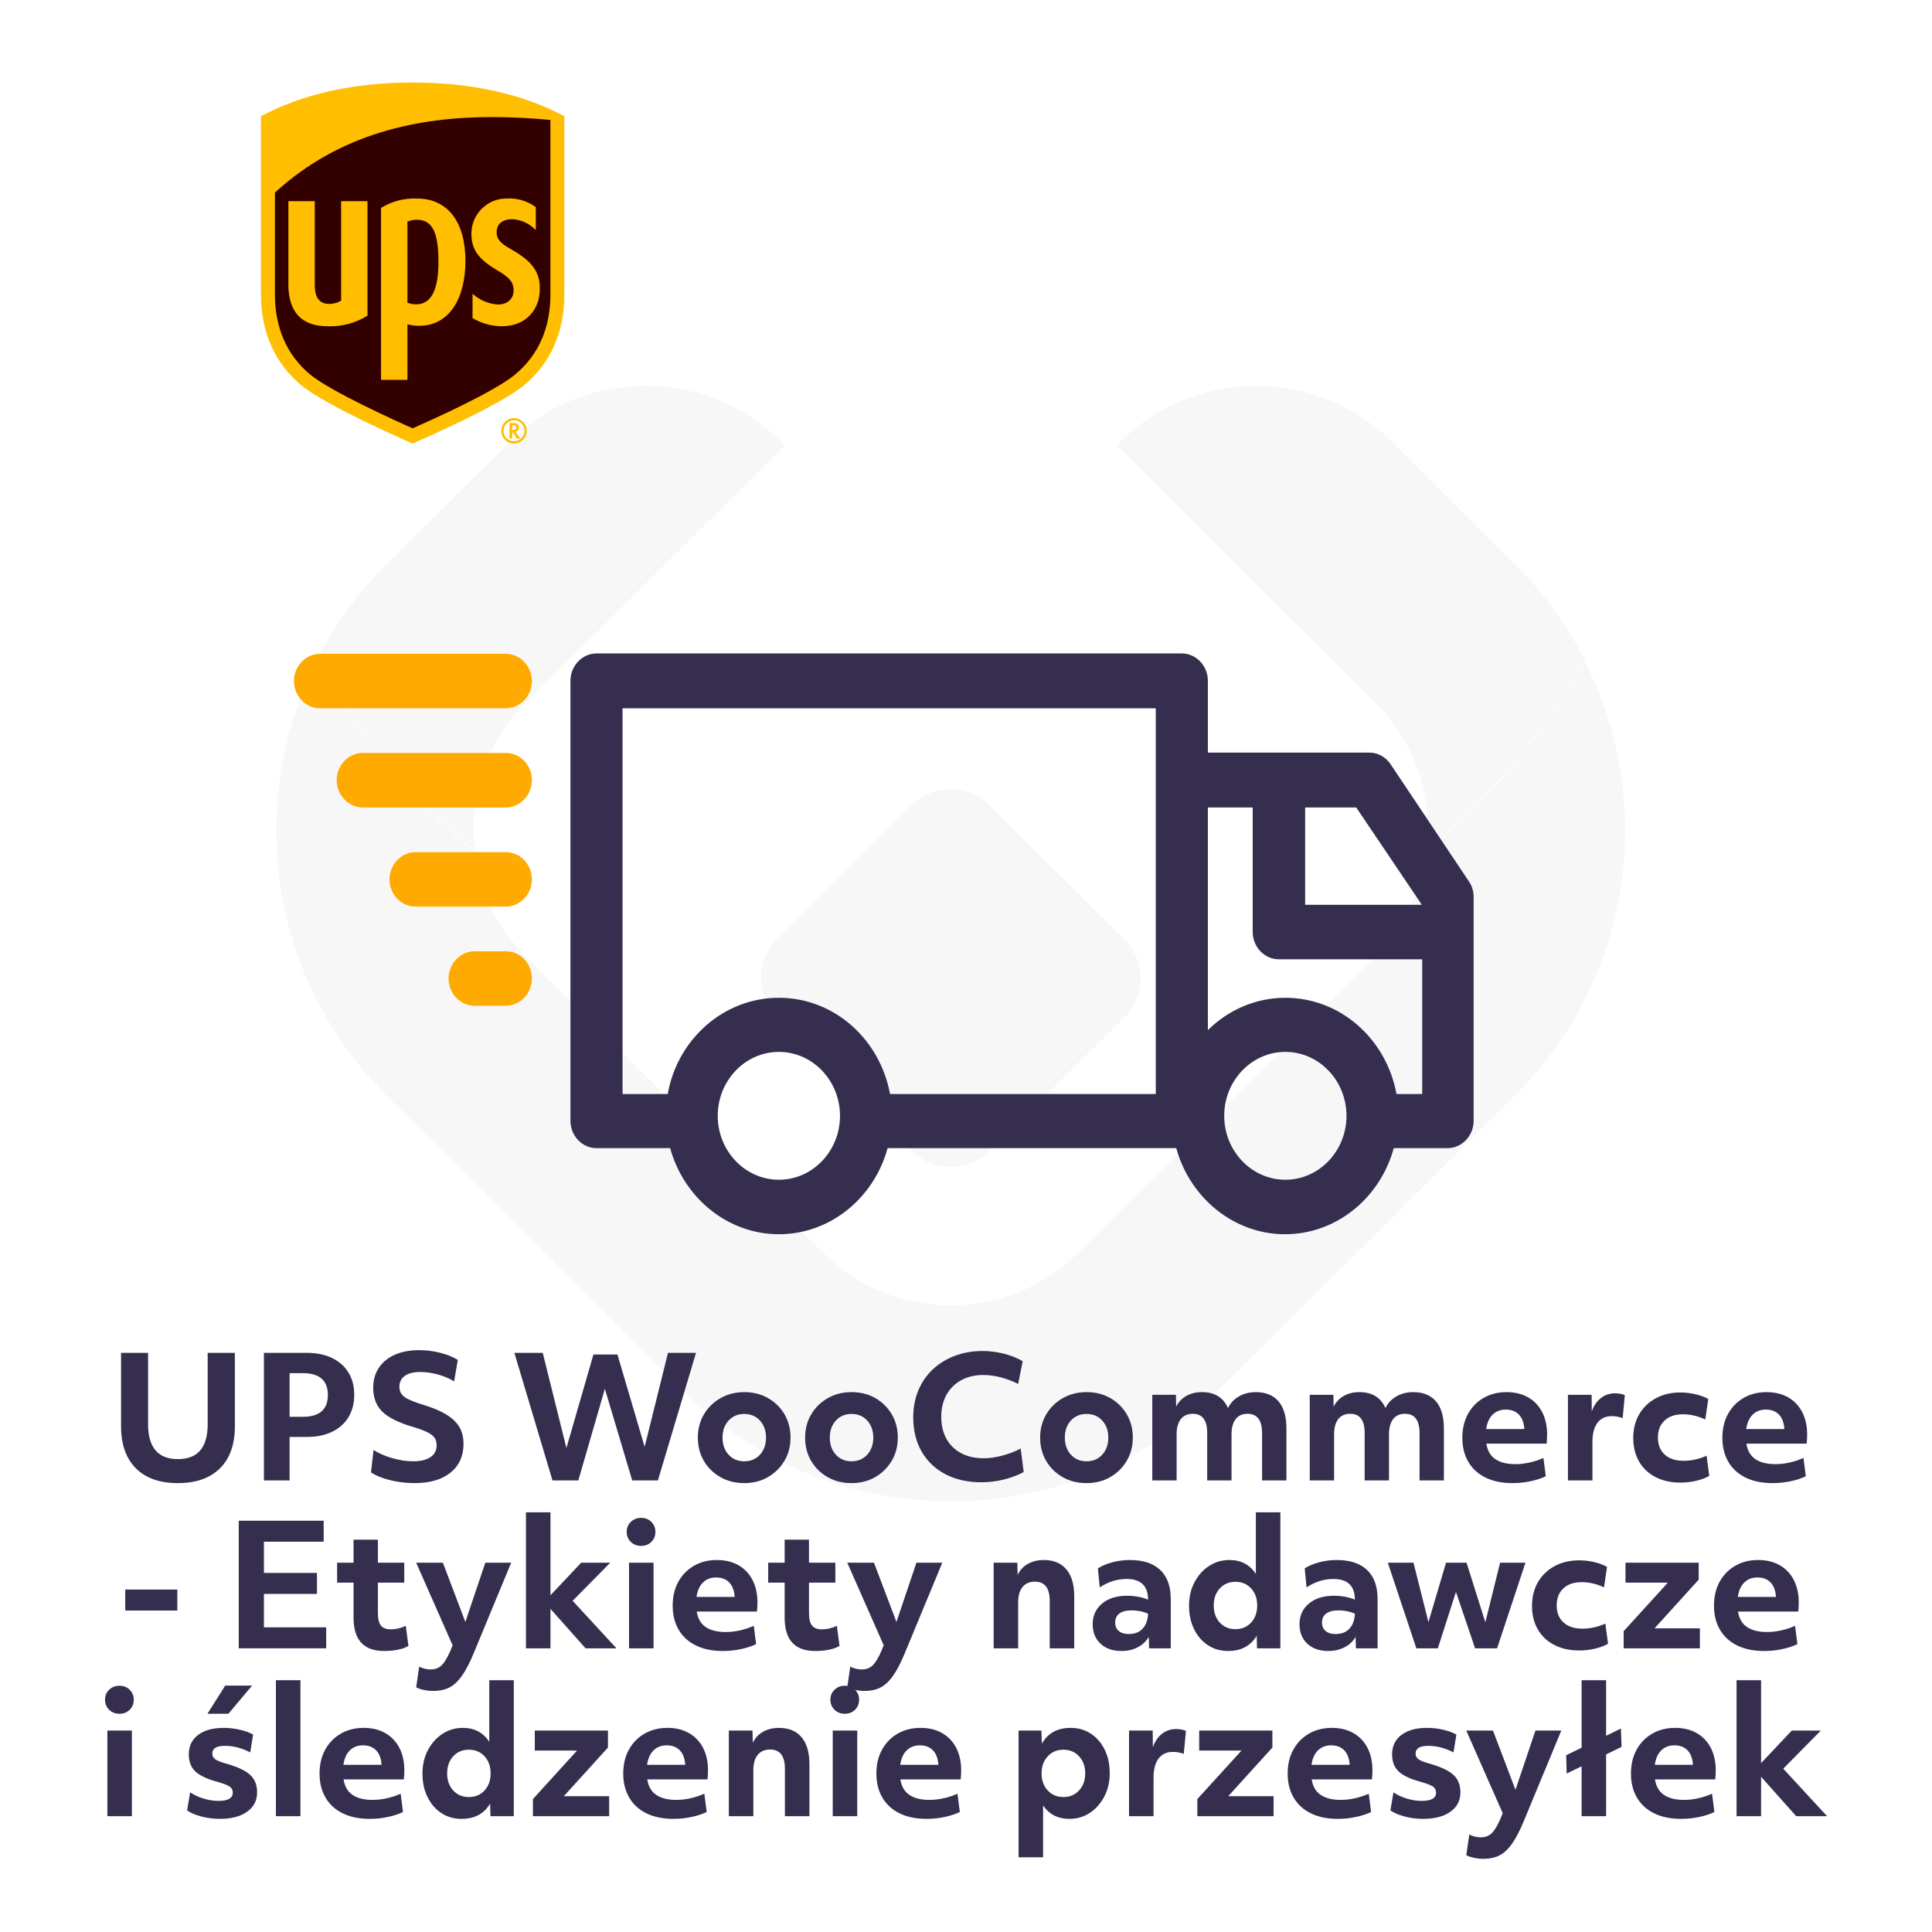
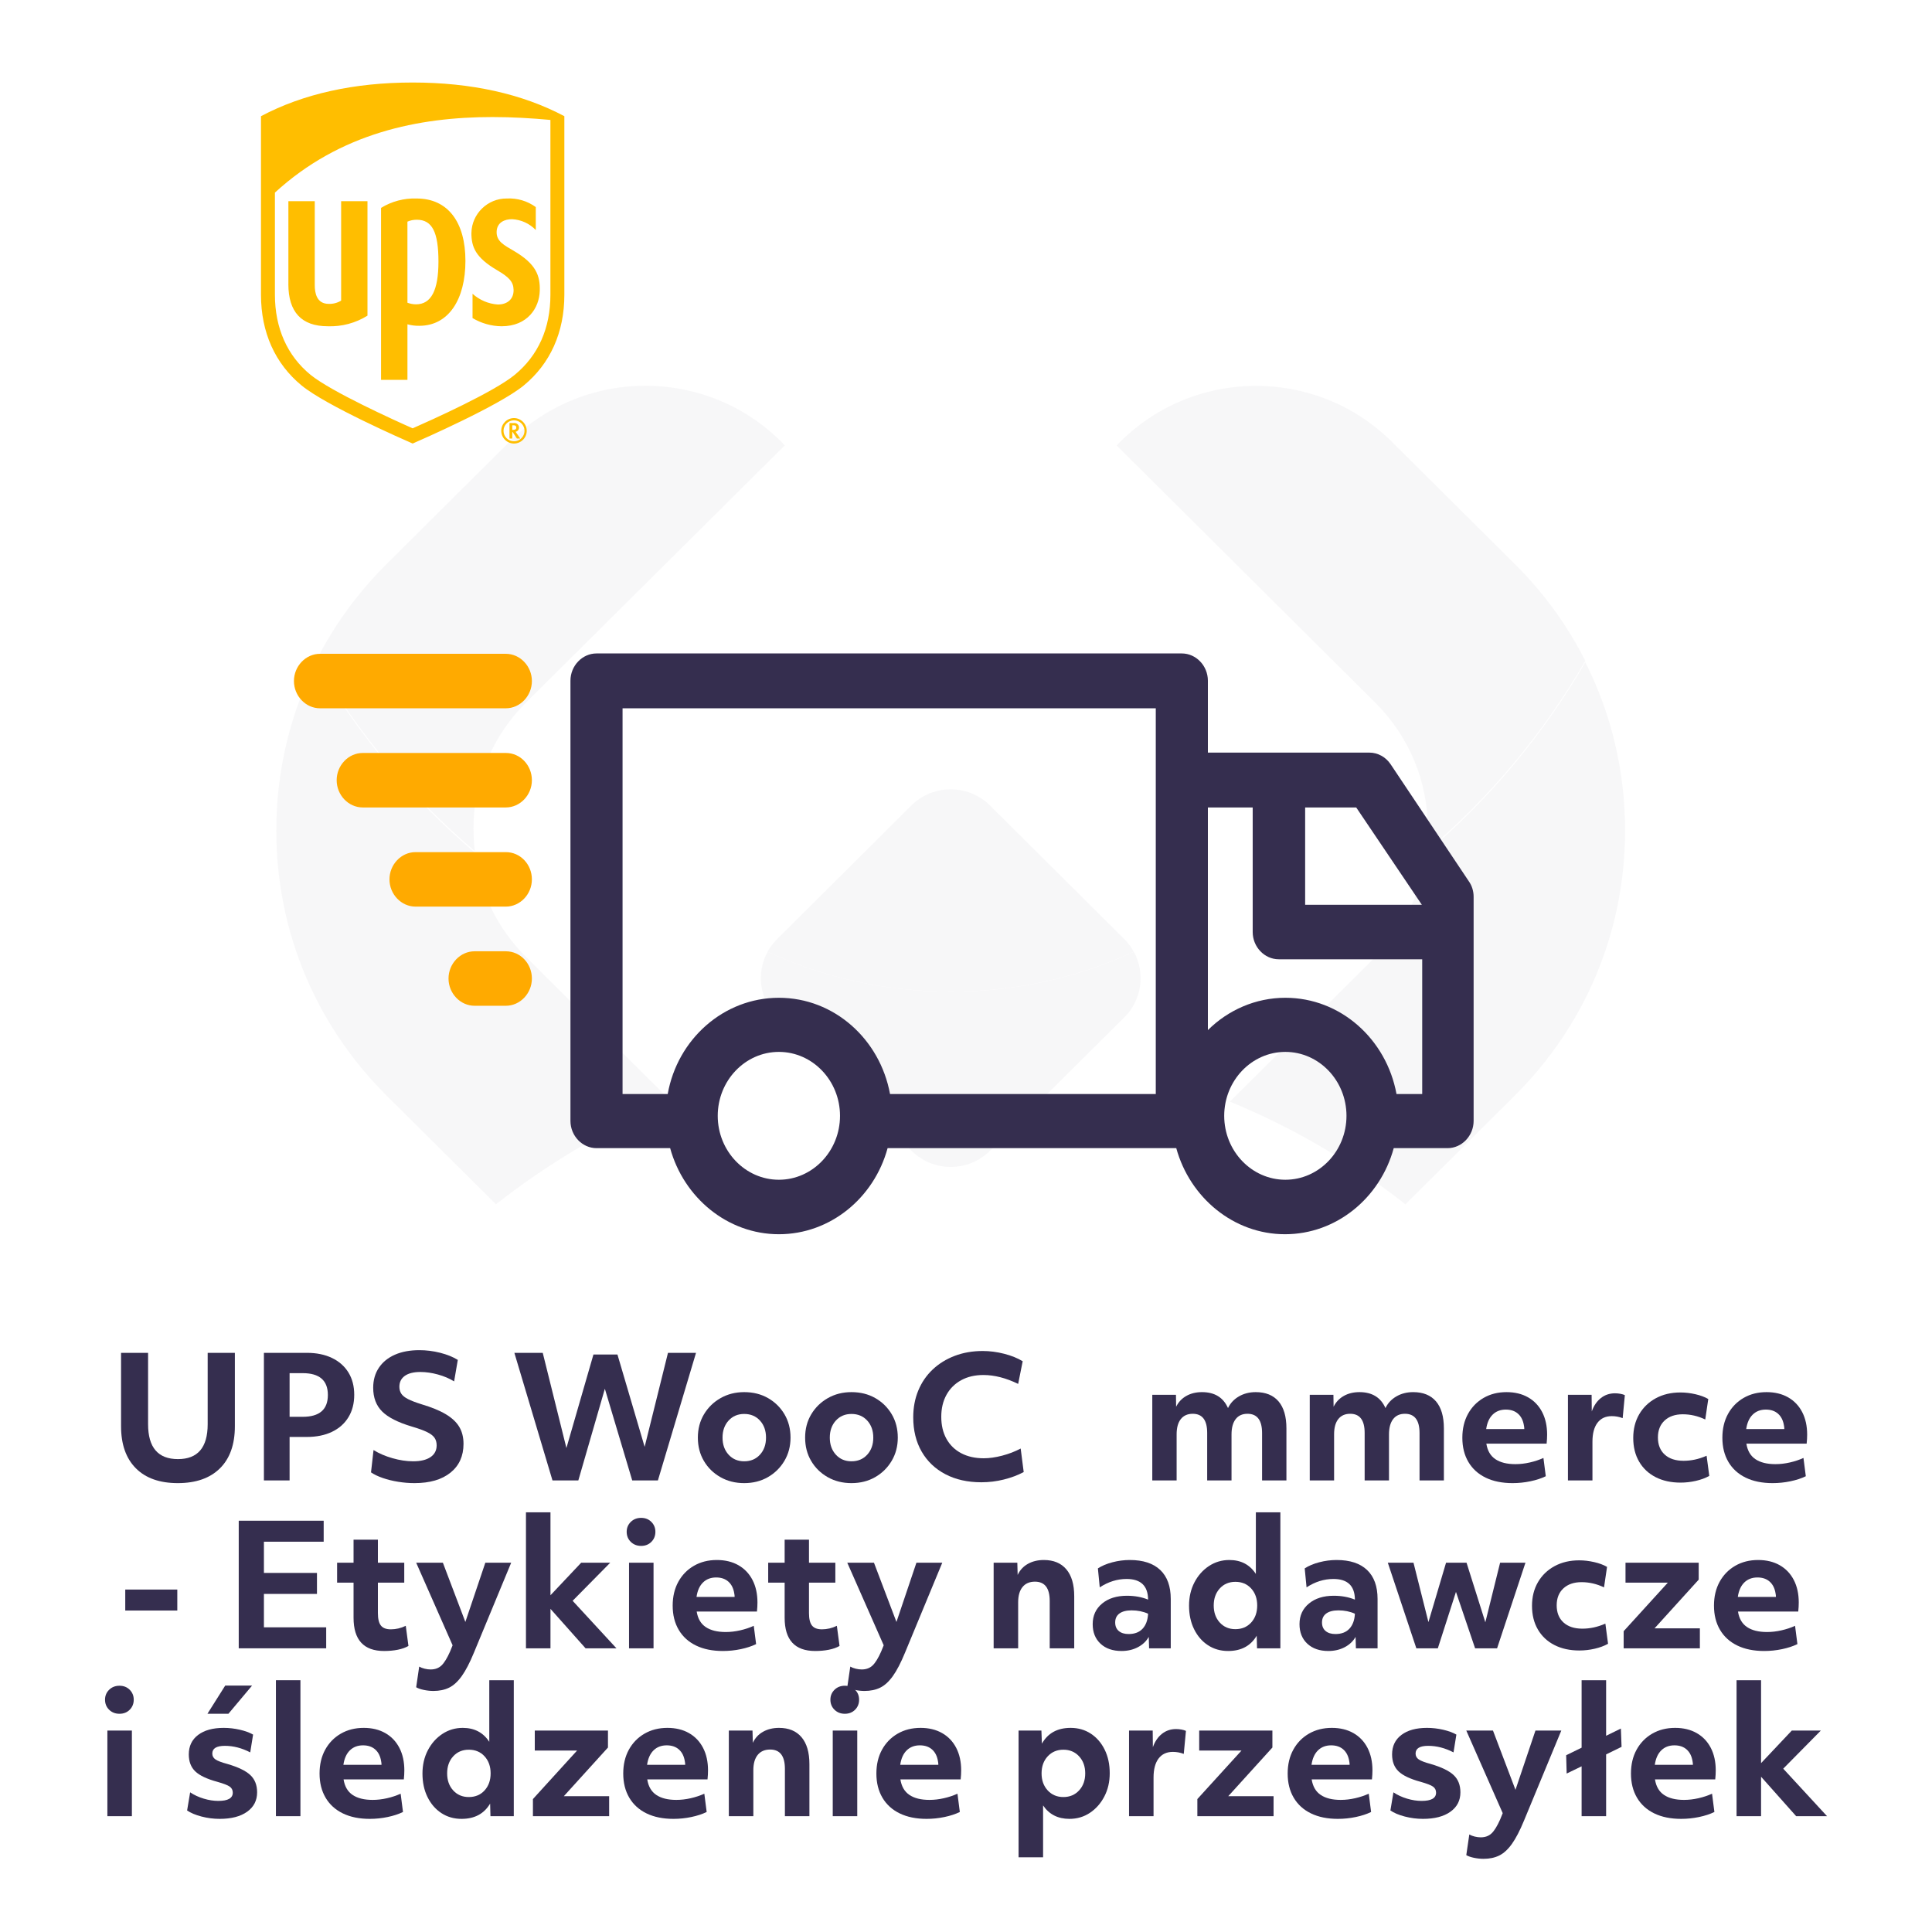
<svg xmlns="http://www.w3.org/2000/svg" width="100%" height="100%" viewBox="0 0 500 500" version="1.1" xml:space="preserve" style="fill-rule:evenodd;clip-rule:evenodd;stroke-linejoin:round;stroke-miterlimit:2;">
  <g transform="matrix(1.671,0,0,1.671,-0.692,0.879)">
    <g opacity="0.04">
      <g transform="matrix(1,0,0,1,77.235,102.06)">
        <path d="M0,83.94L-16.912,67.125C-27.955,56.158 -34.027,41.573 -34.027,26.043C-34.027,16.84 -31.897,7.979 -27.866,0C-21.4,11.168 -13.045,21.151 -3.271,29.471C-2.523,35.572 0.228,41.232 4.666,45.657L27.194,68.044C17.356,72.079 8.203,77.461 -0.013,83.94L0,83.94Z" style="fill:rgb(53,46,79);fill-rule:nonzero;" />
      </g>
      <g transform="matrix(1,0,0,1,218.086,102.034)">
        <path d="M0,83.966C-8.215,77.474 -17.355,72.092 -27.193,68.058L-4.678,45.67C-0.24,41.246 2.523,35.598 3.259,29.485C13.059,21.153 21.389,11.181 27.854,0C31.886,7.98 34.016,16.854 34.016,26.056C34.016,41.573 27.942,56.171 16.913,67.138L-0.013,83.966L0,83.966Z" style="fill:rgb(53,46,79);fill-rule:nonzero;" />
      </g>
      <g transform="matrix(1,0,0,1,147.661,170.145)">
-         <path d="M0,61.855C-15.606,61.855 -30.287,55.817 -41.317,44.85L-70.438,15.895C-62.223,9.403 -53.069,4.033 -43.231,0L-19.727,23.37C-14.465,28.614 -7.467,31.488 -0.013,31.488C7.442,31.488 14.44,28.614 19.714,23.37L43.219,0C53.057,4.033 62.198,9.416 70.413,15.908L41.292,44.85C30.262,55.817 15.594,61.855 -0.025,61.855L0,61.855Z" style="fill:rgb(53,46,79);fill-rule:nonzero;" />
-       </g>
+         </g>
      <g transform="matrix(1,0,0,1,73.749,59.528)">
        <path d="M0,68.36C0,69.52 0.076,70.654 0.215,71.776C-9.572,63.457 -17.914,53.485 -24.38,42.304C-21.616,36.808 -17.927,31.741 -13.438,27.278L5.591,8.358C17.432,-3.416 36.702,-3.164 48.214,8.925L8.152,48.733C2.891,53.964 -0.013,60.935 -0.013,68.347L0,68.36Z" style="fill:rgb(53,46,79);fill-rule:nonzero;" />
      </g>
      <g transform="matrix(1,0,0,1,173.359,118.976)">
        <path d="M0,-50.511C11.512,-62.587 30.782,-62.852 42.623,-51.078L61.652,-32.157C66.141,-27.707 69.817,-22.64 72.582,-17.144C66.102,-5.95 57.786,4.008 47.986,12.341C48.138,11.206 48.201,10.084 48.201,8.925C48.201,1.512 45.298,-5.458 40.037,-10.69L0,-50.511Z" style="fill:rgb(53,46,79);fill-rule:nonzero;" />
      </g>
      <g transform="matrix(1,0,0,1,141.576,150.238)">
        <path d="M0,27.454L-8.114,19.387L-20.805,6.781C-23.568,4.033 -24.05,-0.127 -22.275,-3.354C-13.654,0.604 -4.032,2.823 6.098,2.823C16.228,2.823 25.824,0.617 34.445,-3.354C36.221,-0.127 35.738,4.033 32.987,6.781L20.297,19.387L12.171,27.454C8.824,30.808 3.372,30.808 0,27.454" style="fill:rgb(53,46,79);fill-rule:nonzero;" />
      </g>
      <g transform="matrix(1,0,0,1,147.661,120.891)">
        <path d="M0,32.17C-10.13,32.17 -19.739,29.951 -28.373,25.993C-27.993,25.3 -27.486,24.619 -26.902,24.039L-15.467,12.656L-6.098,3.328C-2.738,0 2.713,0 6.073,3.328L26.89,24.039C27.486,24.631 27.98,25.3 28.348,25.993C19.727,29.963 10.117,32.17 0,32.17" style="fill:rgb(53,46,79);fill-rule:nonzero;" />
      </g>
    </g>
  </g>
  <g id="logo-woocommerce.svg"> </g>
  <g transform="matrix(0.899,0,0,0.94,-1.332,3.672)">
    <path d="M401.8,206.5C400.4,204.5 398.1,203.3 395.7,203.3L349.2,203.3L349.2,183.5C349.2,179.4 345.8,176 341.7,176L173.2,176C169.1,176 165.7,179.4 165.7,183.5L165.7,304.7C165.7,308.8 169.1,312.2 173.2,312.2L194.4,312.2C198.3,325.8 210.9,335.9 225.7,335.9C240.5,335.9 253.1,325.9 257,312.2L340.1,312.2C344,325.8 356.6,335.9 371.4,335.9C386.2,335.9 398.8,325.9 402.7,312.2L418.2,312.2C422.3,312.2 425.7,308.8 425.7,304.7L425.7,243C425.7,241.4 425.2,239.9 424.3,238.7L401.8,206.5ZM410.8,245.2L377.2,245.2L377.2,218.4L391.9,218.4L410.8,245.2ZM180.7,191.1L334.2,191.1L334.2,297.3L257.7,297.3C254.8,282.2 241.6,270.8 225.7,270.8C209.8,270.8 196.5,282.2 193.7,297.3L180.7,297.3L180.7,191.1ZM225.7,320.9C216,320.9 208.1,313 208.1,303.3C208.1,293.6 216,285.7 225.7,285.7C235.4,285.7 243.3,293.6 243.3,303.3C243.3,313 235.4,320.9 225.7,320.9ZM371.5,320.9C361.8,320.9 353.9,313 353.9,303.3C353.9,293.6 361.8,285.7 371.5,285.7C381.2,285.7 389.1,293.6 389.1,303.3C389.1,313 381.2,320.9 371.5,320.9ZM403.5,297.3C400.6,282.2 387.4,270.8 371.5,270.8C362.9,270.8 355,274.2 349.2,279.7L349.2,218.4L362.1,218.4L362.1,252.7C362.1,256.8 365.5,260.2 369.6,260.2L410.9,260.2L410.9,297.3L403.5,297.3Z" style="fill:rgb(53,46,79);fill-rule:nonzero;" />
    <path d="M93.6,191.1L147.1,191.1C151.2,191.1 154.6,187.7 154.6,183.6C154.6,179.5 151.2,176.1 147.1,176.1L93.6,176.1C89.5,176.1 86.1,179.5 86.1,183.6C86.1,187.7 89.5,191.1 93.6,191.1Z" style="fill:rgb(255,170,0);fill-rule:nonzero;" />
    <path d="M147.1,203.4L105.9,203.4C101.8,203.4 98.4,206.8 98.4,210.9C98.4,215 101.8,218.4 105.9,218.4L147.1,218.4C151.2,218.4 154.6,215 154.6,210.9C154.6,206.8 151.3,203.4 147.1,203.4Z" style="fill:rgb(255,170,0);fill-rule:nonzero;" />
    <path d="M147.1,230.7L121.1,230.7C117,230.7 113.6,234.1 113.6,238.2C113.6,242.3 117,245.7 121.1,245.7L147.1,245.7C151.2,245.7 154.6,242.3 154.6,238.2C154.6,234.1 151.3,230.7 147.1,230.7Z" style="fill:rgb(255,170,0);fill-rule:nonzero;" />
    <path d="M147.1,258L138.1,258C134,258 130.6,261.4 130.6,265.5C130.6,269.6 134,273 138.1,273L147.1,273C151.2,273 154.6,269.6 154.6,265.5C154.6,261.4 151.3,258 147.1,258Z" style="fill:rgb(255,170,0);fill-rule:nonzero;" />
  </g>
  <g transform="matrix(1.671,0,0,1.671,1.361,-25.275)">
    <path d="M17.934,224.65L22.12,224.65L22.12,235.7C22.12,239.306 23.663,241.108 26.748,241.108C29.816,241.108 31.35,239.306 31.35,235.7L31.35,224.65L35.562,224.65L35.562,236.012C35.562,238.838 34.791,241.013 33.248,242.538C31.705,244.064 29.53,244.826 26.722,244.826C23.914,244.826 21.747,244.059 20.222,242.525C18.697,240.991 17.934,238.82 17.934,236.012L17.934,224.65Z" style="fill:rgb(53,46,79);fill-rule:nonzero;" />
    <path d="M40.059,224.65L46.715,224.65C48.206,224.65 49.502,224.915 50.602,225.443C51.703,225.972 52.552,226.722 53.15,227.692C53.748,228.663 54.047,229.816 54.047,231.15C54.047,232.485 53.748,233.642 53.15,234.621C52.552,235.601 51.703,236.355 50.602,236.883C49.502,237.412 48.197,237.676 46.689,237.676L44.037,237.676L44.037,244.41L40.059,244.41L40.059,224.65ZM46.065,234.556C48.665,234.556 49.965,233.43 49.965,231.176C49.965,228.923 48.665,227.796 46.065,227.796L44.037,227.796L44.037,234.556L46.065,234.556Z" style="fill:rgb(53,46,79);fill-rule:nonzero;" />
    <path d="M57.037,239.704C57.869,240.224 58.844,240.645 59.962,240.965C61.08,241.286 62.15,241.446 63.173,241.446C64.334,241.446 65.231,241.23 65.864,240.796C66.497,240.363 66.813,239.756 66.813,238.976C66.813,238.508 66.7,238.114 66.475,237.793C66.25,237.473 65.86,237.178 65.305,236.909C64.75,236.641 63.97,236.359 62.965,236.064C60.816,235.423 59.282,234.643 58.363,233.724C57.444,232.806 56.985,231.584 56.985,230.058C56.985,228.862 57.28,227.827 57.869,226.951C58.458,226.076 59.286,225.404 60.352,224.936C61.418,224.468 62.679,224.234 64.135,224.234C65.21,224.234 66.28,224.369 67.346,224.637C68.412,224.906 69.326,225.274 70.089,225.742L69.517,229.07C68.789,228.62 67.953,228.264 67.008,228.004C66.063,227.744 65.158,227.614 64.291,227.614C63.251,227.614 62.449,227.814 61.886,228.212C61.323,228.611 61.041,229.174 61.041,229.902C61.041,230.318 61.141,230.678 61.34,230.981C61.539,231.285 61.886,231.562 62.38,231.813C62.874,232.065 63.563,232.329 64.447,232.606C66.024,233.074 67.29,233.594 68.243,234.166C69.196,234.738 69.89,235.393 70.323,236.129C70.756,236.866 70.973,237.737 70.973,238.742C70.973,240.632 70.301,242.118 68.958,243.201C67.615,244.285 65.756,244.826 63.381,244.826C62.549,244.826 61.704,244.757 60.846,244.618C59.988,244.48 59.195,244.285 58.467,244.033C57.739,243.782 57.132,243.492 56.647,243.162L57.037,239.704Z" style="fill:rgb(53,46,79);fill-rule:nonzero;" />
    <path d="M78.85,224.65L83.244,224.65L86.91,239.392L91.096,224.91L94.814,224.91L99.026,239.21L102.64,224.65L106.982,224.65L101.08,244.41L97.102,244.41L92.864,230.214L88.756,244.41L84.752,244.41L78.85,224.65Z" style="fill:rgb(53,46,79);fill-rule:nonzero;" />
    <path d="M114.444,244.826C113.074,244.826 111.848,244.519 110.765,243.903C109.681,243.288 108.828,242.452 108.204,241.394C107.58,240.337 107.268,239.132 107.268,237.78C107.268,236.428 107.584,235.224 108.217,234.166C108.849,233.109 109.707,232.273 110.791,231.657C111.874,231.042 113.092,230.734 114.444,230.734C115.83,230.734 117.061,231.042 118.136,231.657C119.21,232.273 120.06,233.109 120.684,234.166C121.308,235.224 121.62,236.428 121.62,237.78C121.62,239.115 121.303,240.315 120.671,241.381C120.038,242.447 119.184,243.288 118.11,243.903C117.035,244.519 115.813,244.826 114.444,244.826ZM117.824,237.78C117.824,236.706 117.512,235.826 116.888,235.141C116.264,234.457 115.449,234.114 114.444,234.114C113.456,234.114 112.65,234.457 112.026,235.141C111.402,235.826 111.09,236.706 111.09,237.78C111.09,238.855 111.402,239.735 112.026,240.419C112.65,241.104 113.456,241.446 114.444,241.446C115.449,241.446 116.264,241.104 116.888,240.419C117.512,239.735 117.824,238.855 117.824,237.78Z" style="fill:rgb(53,46,79);fill-rule:nonzero;" />
    <path d="M131.057,244.826C129.688,244.826 128.462,244.519 127.378,243.903C126.295,243.288 125.441,242.452 124.817,241.394C124.193,240.337 123.881,239.132 123.881,237.78C123.881,236.428 124.198,235.224 124.83,234.166C125.463,233.109 126.321,232.273 127.404,231.657C128.488,231.042 129.705,230.734 131.057,230.734C132.444,230.734 133.675,231.042 134.749,231.657C135.824,232.273 136.673,233.109 137.297,234.166C137.921,235.224 138.233,236.428 138.233,237.78C138.233,239.115 137.917,240.315 137.284,241.381C136.652,242.447 135.798,243.288 134.723,243.903C133.649,244.519 132.427,244.826 131.057,244.826ZM134.437,237.78C134.437,236.706 134.125,235.826 133.501,235.141C132.877,234.457 132.063,234.114 131.057,234.114C130.069,234.114 129.263,234.457 128.639,235.141C128.015,235.826 127.703,236.706 127.703,237.78C127.703,238.855 128.015,239.735 128.639,240.419C129.263,241.104 130.069,241.446 131.057,241.446C132.063,241.446 132.877,241.104 133.501,240.419C134.125,239.735 134.437,238.855 134.437,237.78Z" style="fill:rgb(53,46,79);fill-rule:nonzero;" />
    <path d="M141.925,239.938C141.058,238.43 140.625,236.662 140.625,234.634C140.625,233.126 140.885,231.744 141.405,230.487C141.925,229.231 142.666,228.147 143.628,227.237C144.59,226.327 145.73,225.621 147.047,225.118C148.364,224.616 149.812,224.364 151.389,224.364C152.481,224.364 153.586,224.507 154.704,224.793C155.822,225.079 156.78,225.465 157.577,225.95L156.875,229.46C154.986,228.542 153.192,228.082 151.493,228.082C150.176,228.082 149.027,228.351 148.048,228.888C147.069,229.426 146.31,230.18 145.773,231.15C145.236,232.121 144.967,233.256 144.967,234.556C144.967,235.874 145.236,237.013 145.773,237.975C146.31,238.937 147.073,239.678 148.061,240.198C149.049,240.718 150.21,240.978 151.545,240.978C152.412,240.978 153.361,240.844 154.392,240.575C155.423,240.307 156.381,239.938 157.265,239.47L157.733,243.11C156.832,243.596 155.809,243.981 154.665,244.267C153.521,244.553 152.36,244.696 151.181,244.696C149.049,244.696 147.19,244.28 145.604,243.448C144.018,242.616 142.792,241.446 141.925,239.938Z" style="fill:rgb(53,46,79);fill-rule:nonzero;" />
-     <path d="M167.456,244.826C166.087,244.826 164.861,244.519 163.777,243.903C162.694,243.288 161.84,242.452 161.216,241.394C160.592,240.337 160.28,239.132 160.28,237.78C160.28,236.428 160.597,235.224 161.229,234.166C161.862,233.109 162.72,232.273 163.803,231.657C164.887,231.042 166.104,230.734 167.456,230.734C168.843,230.734 170.074,231.042 171.148,231.657C172.223,232.273 173.072,233.109 173.696,234.166C174.32,235.224 174.632,236.428 174.632,237.78C174.632,239.115 174.316,240.315 173.683,241.381C173.051,242.447 172.197,243.288 171.122,243.903C170.048,244.519 168.826,244.826 167.456,244.826ZM170.836,237.78C170.836,236.706 170.524,235.826 169.9,235.141C169.276,234.457 168.462,234.114 167.456,234.114C166.468,234.114 165.662,234.457 165.038,235.141C164.414,235.826 164.102,236.706 164.102,237.78C164.102,238.855 164.414,239.735 165.038,240.419C165.662,241.104 166.468,241.446 167.456,241.446C168.462,241.446 169.276,241.104 169.9,240.419C170.524,239.735 170.836,238.855 170.836,237.78Z" style="fill:rgb(53,46,79);fill-rule:nonzero;" />
    <path d="M177.648,231.15L181.314,231.15L181.34,232.996C181.704,232.268 182.233,231.709 182.926,231.319C183.619,230.929 184.425,230.734 185.344,230.734C187.303,230.734 188.646,231.558 189.374,233.204C189.738,232.442 190.301,231.839 191.064,231.397C191.827,230.955 192.693,230.734 193.664,230.734C195.207,230.734 196.385,231.211 197.2,232.164C198.015,233.118 198.422,234.513 198.422,236.35L198.422,244.41L194.652,244.41L194.652,237.078C194.652,235.085 193.898,234.088 192.39,234.088C191.593,234.088 190.982,234.366 190.557,234.92C190.132,235.475 189.92,236.264 189.92,237.286L189.92,244.41L186.15,244.41L186.15,237.052C186.15,235.076 185.405,234.088 183.914,234.088C183.117,234.088 182.501,234.361 182.068,234.907C181.635,235.453 181.418,236.238 181.418,237.26L181.418,244.41L177.648,244.41L177.648,231.15Z" style="fill:rgb(53,46,79);fill-rule:nonzero;" />
    <path d="M202.036,231.15L205.702,231.15L205.728,232.996C206.092,232.268 206.62,231.709 207.314,231.319C208.007,230.929 208.813,230.734 209.732,230.734C211.69,230.734 213.034,231.558 213.762,233.204C214.126,232.442 214.689,231.839 215.452,231.397C216.214,230.955 217.081,230.734 218.052,230.734C219.594,230.734 220.773,231.211 221.588,232.164C222.402,233.118 222.81,234.513 222.81,236.35L222.81,244.41L219.04,244.41L219.04,237.078C219.04,235.085 218.286,234.088 216.778,234.088C215.98,234.088 215.369,234.366 214.945,234.92C214.52,235.475 214.308,236.264 214.308,237.286L214.308,244.41L210.538,244.41L210.538,237.052C210.538,235.076 209.792,234.088 208.302,234.088C207.504,234.088 206.889,234.361 206.456,234.907C206.022,235.453 205.806,236.238 205.806,237.26L205.806,244.41L202.036,244.41L202.036,231.15Z" style="fill:rgb(53,46,79);fill-rule:nonzero;" />
    <path d="M233.443,244.826C231.831,244.826 230.444,244.545 229.283,243.981C228.122,243.418 227.229,242.608 226.605,241.55C225.981,240.493 225.669,239.245 225.669,237.806C225.669,236.402 225.959,235.172 226.54,234.114C227.121,233.057 227.927,232.229 228.958,231.631C229.989,231.033 231.172,230.734 232.507,230.734C233.79,230.734 234.903,231.003 235.848,231.54C236.793,232.078 237.521,232.84 238.032,233.828C238.543,234.816 238.799,235.978 238.799,237.312C238.799,237.746 238.773,238.214 238.721,238.716L229.387,238.716C229.56,239.808 230.028,240.61 230.791,241.121C231.554,241.633 232.585,241.888 233.885,241.888C234.613,241.888 235.358,241.802 236.121,241.628C236.884,241.455 237.586,241.221 238.227,240.926L238.591,243.76C237.915,244.09 237.122,244.35 236.212,244.54C235.302,244.731 234.379,244.826 233.443,244.826ZM232.403,233.438C231.571,233.438 230.891,233.698 230.362,234.218C229.833,234.738 229.5,235.484 229.361,236.454L235.263,236.454C235.263,236.264 235.246,236.09 235.211,235.934C235.09,235.137 234.786,234.522 234.301,234.088C233.816,233.655 233.183,233.438 232.403,233.438Z" style="fill:rgb(53,46,79);fill-rule:nonzero;" />
    <path d="M242.023,231.15L245.689,231.15L245.715,233.724C246.027,232.84 246.495,232.151 247.119,231.657C247.743,231.163 248.471,230.916 249.303,230.916C249.58,230.916 249.862,230.942 250.148,230.994C250.434,231.046 250.663,231.116 250.837,231.202L250.499,234.764C249.961,234.556 249.398,234.452 248.809,234.452C247.855,234.452 247.119,234.795 246.599,235.479C246.079,236.164 245.819,237.148 245.819,238.43L245.819,244.41L242.023,244.41L242.023,231.15Z" style="fill:rgb(53,46,79);fill-rule:nonzero;" />
    <path d="M253.059,234.166C253.675,233.109 254.533,232.281 255.633,231.683C256.734,231.085 258.004,230.786 259.442,230.786C260.205,230.786 260.981,230.877 261.769,231.059C262.558,231.241 263.221,231.488 263.758,231.8L263.29,234.972C262.164,234.435 261.002,234.166 259.806,234.166C258.628,234.166 257.692,234.487 256.998,235.128C256.305,235.77 255.958,236.645 255.958,237.754C255.958,238.881 256.309,239.765 257.011,240.406C257.713,241.048 258.688,241.368 259.936,241.368C260.508,241.368 261.085,241.308 261.665,241.186C262.246,241.065 262.857,240.866 263.498,240.588L263.914,243.708C263.325,244.038 262.636,244.293 261.847,244.475C261.059,244.657 260.266,244.748 259.468,244.748C257.995,244.748 256.708,244.467 255.607,243.903C254.507,243.34 253.653,242.538 253.046,241.498C252.44,240.458 252.136,239.236 252.136,237.832C252.136,236.446 252.444,235.224 253.059,234.166Z" style="fill:rgb(53,46,79);fill-rule:nonzero;" />
    <path d="M273.716,244.826C272.104,244.826 270.717,244.545 269.556,243.981C268.395,243.418 267.502,242.608 266.878,241.55C266.254,240.493 265.942,239.245 265.942,237.806C265.942,236.402 266.232,235.172 266.813,234.114C267.394,233.057 268.2,232.229 269.231,231.631C270.262,231.033 271.445,230.734 272.78,230.734C274.063,230.734 275.176,231.003 276.121,231.54C277.066,232.078 277.794,232.84 278.305,233.828C278.816,234.816 279.072,235.978 279.072,237.312C279.072,237.746 279.046,238.214 278.994,238.716L269.66,238.716C269.833,239.808 270.301,240.61 271.064,241.121C271.827,241.633 272.858,241.888 274.158,241.888C274.886,241.888 275.631,241.802 276.394,241.628C277.157,241.455 277.859,241.221 278.5,240.926L278.864,243.76C278.188,244.09 277.395,244.35 276.485,244.54C275.575,244.731 274.652,244.826 273.716,244.826ZM272.676,233.438C271.844,233.438 271.164,233.698 270.635,234.218C270.106,234.738 269.773,235.484 269.634,236.454L275.536,236.454C275.536,236.264 275.519,236.09 275.484,235.934C275.363,235.137 275.059,234.522 274.574,234.088C274.089,233.655 273.456,233.438 272.676,233.438Z" style="fill:rgb(53,46,79);fill-rule:nonzero;" />
    <rect x="18.585" y="261.31" width="8.06" height="3.25" style="fill:rgb(53,46,79);" />
    <path d="M36.16,250.65L49.316,250.65L49.316,253.9L40.06,253.9L40.06,258.736L48.276,258.736L48.276,261.986L40.06,261.986L40.06,267.16L49.706,267.16L49.706,270.41L36.16,270.41L36.16,250.65Z" style="fill:rgb(53,46,79);fill-rule:nonzero;" />
    <path d="M53.943,260.244L51.395,260.244L51.395,257.15L53.943,257.15L53.943,253.588L57.713,253.588L57.713,257.15L61.795,257.15L61.795,260.244L57.713,260.244L57.713,264.95C57.713,265.852 57.869,266.497 58.181,266.887C58.493,267.277 59.005,267.472 59.715,267.472C60.513,267.472 61.284,267.29 62.029,266.926L62.445,270.046C61.995,270.306 61.444,270.501 60.794,270.631C60.144,270.761 59.438,270.826 58.675,270.826C55.521,270.826 53.943,269.11 53.943,265.678L53.943,260.244Z" style="fill:rgb(53,46,79);fill-rule:nonzero;" />
    <path d="M72.585,271.086C71.944,272.646 71.315,273.855 70.7,274.713C70.085,275.571 69.43,276.169 68.737,276.507C68.044,276.845 67.238,277.014 66.319,277.014C65.834,277.014 65.34,276.962 64.837,276.858C64.334,276.754 63.936,276.616 63.641,276.442L64.109,273.244C64.352,273.383 64.633,273.491 64.954,273.569C65.275,273.647 65.582,273.686 65.877,273.686C66.57,273.686 67.134,273.478 67.567,273.062C68,272.646 68.442,271.927 68.893,270.904L69.283,269.942L63.641,257.15L67.775,257.15L71.259,266.328L74.353,257.15L78.357,257.15L72.585,271.086Z" style="fill:rgb(53,46,79);fill-rule:nonzero;" />
    <path d="M80.645,249.35L84.441,249.35L84.441,262.194L89.199,257.15L93.697,257.15L87.873,263.052L94.659,270.41L89.875,270.41L84.441,264.3L84.441,270.41L80.645,270.41L80.645,249.35Z" style="fill:rgb(53,46,79);fill-rule:nonzero;" />
    <path d="M96.608,257.15L100.404,257.15L100.404,270.41L96.608,270.41L96.608,257.15ZM96.881,253.926C96.457,253.51 96.244,252.99 96.244,252.366C96.244,251.76 96.457,251.248 96.881,250.832C97.306,250.416 97.839,250.208 98.48,250.208C99.122,250.208 99.65,250.416 100.066,250.832C100.482,251.248 100.69,251.76 100.69,252.366C100.69,252.99 100.482,253.51 100.066,253.926C99.65,254.342 99.122,254.55 98.48,254.55C97.839,254.55 97.306,254.342 96.881,253.926Z" style="fill:rgb(53,46,79);fill-rule:nonzero;" />
    <path d="M111.142,270.826C109.53,270.826 108.143,270.545 106.982,269.981C105.82,269.418 104.928,268.608 104.304,267.55C103.68,266.493 103.368,265.245 103.368,263.806C103.368,262.402 103.658,261.172 104.239,260.114C104.819,259.057 105.625,258.229 106.657,257.631C107.688,257.033 108.871,256.734 110.206,256.734C111.488,256.734 112.602,257.003 113.547,257.54C114.491,258.078 115.219,258.84 115.731,259.828C116.242,260.816 116.498,261.978 116.498,263.312C116.498,263.746 116.472,264.214 116.42,264.716L107.086,264.716C107.259,265.808 107.727,266.61 108.49,267.121C109.252,267.633 110.284,267.888 111.584,267.888C112.312,267.888 113.057,267.802 113.82,267.628C114.582,267.455 115.284,267.221 115.926,266.926L116.29,269.76C115.614,270.09 114.821,270.35 113.911,270.54C113.001,270.731 112.078,270.826 111.142,270.826ZM110.102,259.438C109.27,259.438 108.589,259.698 108.061,260.218C107.532,260.738 107.198,261.484 107.06,262.454L112.962,262.454C112.962,262.264 112.944,262.09 112.91,261.934C112.788,261.137 112.485,260.522 112,260.088C111.514,259.655 110.882,259.438 110.102,259.438Z" style="fill:rgb(53,46,79);fill-rule:nonzero;" />
    <path d="M120.709,260.244L118.161,260.244L118.161,257.15L120.709,257.15L120.709,253.588L124.479,253.588L124.479,257.15L128.561,257.15L128.561,260.244L124.479,260.244L124.479,264.95C124.479,265.852 124.635,266.497 124.947,266.887C125.259,267.277 125.771,267.472 126.481,267.472C127.279,267.472 128.05,267.29 128.795,266.926L129.211,270.046C128.761,270.306 128.21,270.501 127.56,270.631C126.91,270.761 126.204,270.826 125.441,270.826C122.287,270.826 120.709,269.11 120.709,265.678L120.709,260.244Z" style="fill:rgb(53,46,79);fill-rule:nonzero;" />
    <path d="M139.351,271.086C138.71,272.646 138.081,273.855 137.466,274.713C136.851,275.571 136.196,276.169 135.503,276.507C134.81,276.845 134.004,277.014 133.085,277.014C132.6,277.014 132.106,276.962 131.603,276.858C131.1,276.754 130.702,276.616 130.407,276.442L130.875,273.244C131.118,273.383 131.399,273.491 131.72,273.569C132.041,273.647 132.348,273.686 132.643,273.686C133.336,273.686 133.9,273.478 134.333,273.062C134.766,272.646 135.208,271.927 135.659,270.904L136.049,269.942L130.407,257.15L134.541,257.15L138.025,266.328L141.119,257.15L145.123,257.15L139.351,271.086Z" style="fill:rgb(53,46,79);fill-rule:nonzero;" />
    <path d="M153.078,257.15L156.744,257.15L156.796,259.048C157.143,258.303 157.671,257.731 158.382,257.332C159.093,256.934 159.916,256.734 160.852,256.734C162.36,256.734 163.521,257.215 164.336,258.177C165.151,259.139 165.558,260.53 165.558,262.35L165.558,270.41L161.762,270.41L161.762,263.078C161.762,261.085 160.999,260.088 159.474,260.088C158.642,260.088 158.001,260.366 157.55,260.92C157.099,261.475 156.874,262.264 156.874,263.286L156.874,270.41L153.078,270.41L153.078,257.15Z" style="fill:rgb(53,46,79);fill-rule:nonzero;" />
    <path d="M180.508,270.41L177.154,270.41L177.102,268.642C176.72,269.318 176.157,269.851 175.412,270.241C174.666,270.631 173.826,270.826 172.89,270.826C171.52,270.826 170.433,270.449 169.627,269.695C168.821,268.941 168.418,267.932 168.418,266.666C168.418,265.349 168.903,264.287 169.874,263.481C170.844,262.675 172.127,262.272 173.722,262.272C174.935,262.272 176.027,262.472 176.998,262.87C176.98,260.738 175.871,259.672 173.67,259.672C172.214,259.672 170.827,260.106 169.51,260.972L169.224,258.034C169.83,257.636 170.58,257.319 171.473,257.085C172.365,256.851 173.262,256.734 174.164,256.734C176.226,256.734 177.799,257.25 178.883,258.281C179.966,259.313 180.508,260.808 180.508,262.766L180.508,270.41ZM173.982,268.2C174.918,268.2 175.641,267.923 176.153,267.368C176.664,266.814 176.946,266.042 176.998,265.054C176.235,264.708 175.386,264.534 174.45,264.534C173.635,264.534 173.007,264.695 172.565,265.015C172.123,265.336 171.902,265.8 171.902,266.406C171.902,266.978 172.088,267.42 172.461,267.732C172.833,268.044 173.34,268.2 173.982,268.2Z" style="fill:rgb(53,46,79);fill-rule:nonzero;" />
    <path d="M197.485,270.41L193.871,270.41L193.819,268.46C192.883,270.038 191.41,270.826 189.399,270.826C188.22,270.826 187.176,270.527 186.266,269.929C185.356,269.331 184.641,268.504 184.121,267.446C183.601,266.389 183.341,265.176 183.341,263.806C183.341,262.472 183.618,261.271 184.173,260.205C184.728,259.139 185.477,258.294 186.422,257.67C187.367,257.046 188.42,256.734 189.581,256.734C191.384,256.734 192.753,257.454 193.689,258.892L193.689,249.35L197.485,249.35L197.485,270.41ZM190.517,267.446C191.522,267.446 192.337,267.104 192.961,266.419C193.585,265.735 193.897,264.855 193.897,263.78C193.897,262.706 193.585,261.826 192.961,261.141C192.337,260.457 191.522,260.114 190.517,260.114C189.529,260.114 188.723,260.457 188.099,261.141C187.475,261.826 187.163,262.706 187.163,263.78C187.163,264.855 187.475,265.735 188.099,266.419C188.723,267.104 189.529,267.446 190.517,267.446Z" style="fill:rgb(53,46,79);fill-rule:nonzero;" />
    <path d="M212.539,270.41L209.185,270.41L209.133,268.642C208.751,269.318 208.188,269.851 207.443,270.241C206.697,270.631 205.857,270.826 204.921,270.826C203.551,270.826 202.464,270.449 201.658,269.695C200.852,268.941 200.449,267.932 200.449,266.666C200.449,265.349 200.934,264.287 201.905,263.481C202.875,262.675 204.158,262.272 205.753,262.272C206.966,262.272 208.058,262.472 209.029,262.87C209.011,260.738 207.902,259.672 205.701,259.672C204.245,259.672 202.858,260.106 201.541,260.972L201.255,258.034C201.861,257.636 202.611,257.319 203.504,257.085C204.396,256.851 205.293,256.734 206.195,256.734C208.257,256.734 209.83,257.25 210.914,258.281C211.997,259.313 212.539,260.808 212.539,262.766L212.539,270.41ZM206.013,268.2C206.949,268.2 207.672,267.923 208.184,267.368C208.695,266.814 208.977,266.042 209.029,265.054C208.266,264.708 207.417,264.534 206.481,264.534C205.666,264.534 205.038,264.695 204.596,265.015C204.154,265.336 203.933,265.8 203.933,266.406C203.933,266.978 204.119,267.42 204.492,267.732C204.864,268.044 205.371,268.2 206.013,268.2Z" style="fill:rgb(53,46,79);fill-rule:nonzero;" />
    <path d="M214.124,257.15L218.102,257.15L220.416,266.354L223.146,257.15L226.318,257.15L229.23,266.38L231.518,257.15L235.444,257.15L231.05,270.41L227.644,270.41L224.68,261.674L221.872,270.41L218.544,270.41L214.124,257.15Z" style="fill:rgb(53,46,79);fill-rule:nonzero;" />
    <path d="M237.381,260.166C237.996,259.109 238.854,258.281 239.955,257.683C241.056,257.085 242.325,256.786 243.764,256.786C244.527,256.786 245.302,256.877 246.091,257.059C246.88,257.241 247.543,257.488 248.08,257.8L247.612,260.972C246.485,260.435 245.324,260.166 244.128,260.166C242.949,260.166 242.013,260.487 241.32,261.128C240.627,261.77 240.28,262.645 240.28,263.754C240.28,264.881 240.631,265.765 241.333,266.406C242.035,267.048 243.01,267.368 244.258,267.368C244.83,267.368 245.406,267.308 245.987,267.186C246.568,267.065 247.179,266.866 247.82,266.588L248.236,269.708C247.647,270.038 246.958,270.293 246.169,270.475C245.38,270.657 244.587,270.748 243.79,270.748C242.317,270.748 241.03,270.467 239.929,269.903C238.828,269.34 237.975,268.538 237.368,267.498C236.761,266.458 236.458,265.236 236.458,263.832C236.458,262.446 236.766,261.224 237.381,260.166Z" style="fill:rgb(53,46,79);fill-rule:nonzero;" />
    <path d="M255.437,267.316L262.457,267.316L262.457,270.41L250.653,270.41L250.653,267.758L257.491,260.244L250.939,260.244L250.939,257.15L262.275,257.15L262.275,259.776L255.437,267.316Z" style="fill:rgb(53,46,79);fill-rule:nonzero;" />
    <path d="M272.415,270.826C270.803,270.826 269.416,270.545 268.255,269.981C267.094,269.418 266.201,268.608 265.577,267.55C264.953,266.493 264.641,265.245 264.641,263.806C264.641,262.402 264.931,261.172 265.512,260.114C266.093,259.057 266.899,258.229 267.93,257.631C268.961,257.033 270.144,256.734 271.479,256.734C272.762,256.734 273.875,257.003 274.82,257.54C275.765,258.078 276.493,258.84 277.004,259.828C277.515,260.816 277.771,261.978 277.771,263.312C277.771,263.746 277.745,264.214 277.693,264.716L268.359,264.716C268.532,265.808 269,266.61 269.763,267.121C270.526,267.633 271.557,267.888 272.857,267.888C273.585,267.888 274.33,267.802 275.093,267.628C275.856,267.455 276.558,267.221 277.199,266.926L277.563,269.76C276.887,270.09 276.094,270.35 275.184,270.54C274.274,270.731 273.351,270.826 272.415,270.826ZM271.375,259.438C270.543,259.438 269.863,259.698 269.334,260.218C268.805,260.738 268.472,261.484 268.333,262.454L274.235,262.454C274.235,262.264 274.218,262.09 274.183,261.934C274.062,261.137 273.758,260.522 273.273,260.088C272.788,259.655 272.155,259.438 271.375,259.438Z" style="fill:rgb(53,46,79);fill-rule:nonzero;" />
    <path d="M15.816,283.15L19.612,283.15L19.612,296.41L15.816,296.41L15.816,283.15ZM16.089,279.926C15.665,279.51 15.452,278.99 15.452,278.366C15.452,277.76 15.665,277.248 16.089,276.832C16.514,276.416 17.047,276.208 17.688,276.208C18.33,276.208 18.858,276.416 19.274,276.832C19.69,277.248 19.898,277.76 19.898,278.366C19.898,278.99 19.69,279.51 19.274,279.926C18.858,280.342 18.33,280.55 17.688,280.55C17.047,280.55 16.514,280.342 16.089,279.926Z" style="fill:rgb(53,46,79);fill-rule:nonzero;" />
    <path d="M28.633,292.718C29.257,293.134 29.959,293.459 30.739,293.693C31.519,293.927 32.273,294.044 33.001,294.044C34.492,294.044 35.237,293.62 35.237,292.77C35.237,292.372 35.081,292.06 34.769,291.834C34.457,291.609 33.807,291.358 32.819,291.08C31.225,290.647 30.094,290.11 29.426,289.468C28.759,288.827 28.425,287.952 28.425,286.842C28.425,285.56 28.906,284.554 29.868,283.826C30.83,283.098 32.152,282.734 33.833,282.734C34.665,282.734 35.497,282.83 36.329,283.02C37.161,283.211 37.846,283.462 38.383,283.774L37.941,286.53C36.641,285.854 35.333,285.516 34.015,285.516C32.715,285.516 32.065,285.915 32.065,286.712C32.065,287.094 32.23,287.397 32.559,287.622C32.889,287.848 33.504,288.082 34.405,288.324C36.069,288.81 37.252,289.382 37.954,290.04C38.656,290.699 39.007,291.592 39.007,292.718C39.007,293.984 38.492,294.985 37.46,295.721C36.429,296.458 35.012,296.826 33.209,296.826C32.256,296.826 31.316,296.705 30.388,296.462C29.461,296.22 28.72,295.908 28.165,295.526L28.633,292.718ZM34.067,276.182L38.227,276.182L34.561,280.55L31.311,280.55L34.067,276.182Z" style="fill:rgb(53,46,79);fill-rule:nonzero;" />
    <rect x="41.919" y="275.35" width="3.796" height="21.06" style="fill:rgb(53,46,79);" />
    <path d="M56.452,296.826C54.84,296.826 53.454,296.545 52.292,295.981C51.131,295.418 50.238,294.608 49.614,293.55C48.99,292.493 48.678,291.245 48.678,289.806C48.678,288.402 48.969,287.172 49.549,286.114C50.13,285.057 50.936,284.229 51.967,283.631C52.999,283.033 54.182,282.734 55.516,282.734C56.799,282.734 57.913,283.003 58.857,283.54C59.802,284.078 60.53,284.84 61.041,285.828C61.553,286.816 61.808,287.978 61.808,289.312C61.808,289.746 61.782,290.214 61.73,290.716L52.396,290.716C52.57,291.808 53.038,292.61 53.8,293.121C54.563,293.633 55.594,293.888 56.894,293.888C57.622,293.888 58.368,293.802 59.13,293.628C59.893,293.455 60.595,293.221 61.236,292.926L61.6,295.76C60.924,296.09 60.131,296.35 59.221,296.54C58.311,296.731 57.388,296.826 56.452,296.826ZM55.412,285.438C54.58,285.438 53.9,285.698 53.371,286.218C52.843,286.738 52.509,287.484 52.37,288.454L58.272,288.454C58.272,288.264 58.255,288.09 58.22,287.934C58.099,287.137 57.796,286.522 57.31,286.088C56.825,285.655 56.192,285.438 55.412,285.438Z" style="fill:rgb(53,46,79);fill-rule:nonzero;" />
    <path d="M78.76,296.41L75.146,296.41L75.094,294.46C74.158,296.038 72.685,296.826 70.674,296.826C69.495,296.826 68.451,296.527 67.541,295.929C66.631,295.331 65.916,294.504 65.396,293.446C64.876,292.389 64.616,291.176 64.616,289.806C64.616,288.472 64.893,287.271 65.448,286.205C66.003,285.139 66.752,284.294 67.697,283.67C68.642,283.046 69.695,282.734 70.856,282.734C72.659,282.734 74.028,283.454 74.964,284.892L74.964,275.35L78.76,275.35L78.76,296.41ZM71.792,293.446C72.797,293.446 73.612,293.104 74.236,292.419C74.86,291.735 75.172,290.855 75.172,289.78C75.172,288.706 74.86,287.826 74.236,287.141C73.612,286.457 72.797,286.114 71.792,286.114C70.804,286.114 69.998,286.457 69.374,287.141C68.75,287.826 68.438,288.706 68.438,289.78C68.438,290.855 68.75,291.735 69.374,292.419C69.998,293.104 70.804,293.446 71.792,293.446Z" style="fill:rgb(53,46,79);fill-rule:nonzero;" />
    <path d="M86.508,293.316L93.528,293.316L93.528,296.41L81.724,296.41L81.724,293.758L88.562,286.244L82.01,286.244L82.01,283.15L93.346,283.15L93.346,285.776L86.508,293.316Z" style="fill:rgb(53,46,79);fill-rule:nonzero;" />
    <path d="M103.485,296.826C101.873,296.826 100.487,296.545 99.325,295.981C98.164,295.418 97.271,294.608 96.647,293.55C96.023,292.493 95.711,291.245 95.711,289.806C95.711,288.402 96.002,287.172 96.582,286.114C97.163,285.057 97.969,284.229 99,283.631C100.032,283.033 101.215,282.734 102.549,282.734C103.832,282.734 104.946,283.003 105.89,283.54C106.835,284.078 107.563,284.84 108.074,285.828C108.586,286.816 108.841,287.978 108.841,289.312C108.841,289.746 108.815,290.214 108.763,290.716L99.429,290.716C99.603,291.808 100.071,292.61 100.833,293.121C101.596,293.633 102.627,293.888 103.927,293.888C104.655,293.888 105.401,293.802 106.163,293.628C106.926,293.455 107.628,293.221 108.269,292.926L108.633,295.76C107.957,296.09 107.164,296.35 106.254,296.54C105.344,296.731 104.421,296.826 103.485,296.826ZM102.445,285.438C101.613,285.438 100.933,285.698 100.404,286.218C99.876,286.738 99.542,287.484 99.403,288.454L105.305,288.454C105.305,288.264 105.288,288.09 105.253,287.934C105.132,287.137 104.829,286.522 104.343,286.088C103.858,285.655 103.225,285.438 102.445,285.438Z" style="fill:rgb(53,46,79);fill-rule:nonzero;" />
    <path d="M112.065,283.15L115.731,283.15L115.783,285.048C116.129,284.303 116.658,283.731 117.369,283.332C118.079,282.934 118.903,282.734 119.839,282.734C121.347,282.734 122.508,283.215 123.323,284.177C124.137,285.139 124.545,286.53 124.545,288.35L124.545,296.41L120.749,296.41L120.749,289.078C120.749,287.085 119.986,286.088 118.461,286.088C117.629,286.088 116.987,286.366 116.537,286.92C116.086,287.475 115.861,288.264 115.861,289.286L115.861,296.41L112.065,296.41L112.065,283.15Z" style="fill:rgb(53,46,79);fill-rule:nonzero;" />
    <path d="M128.158,283.15L131.954,283.15L131.954,296.41L128.158,296.41L128.158,283.15ZM128.431,279.926C128.007,279.51 127.794,278.99 127.794,278.366C127.794,277.76 128.007,277.248 128.431,276.832C128.856,276.416 129.389,276.208 130.03,276.208C130.672,276.208 131.2,276.416 131.616,276.832C132.032,277.248 132.24,277.76 132.24,278.366C132.24,278.99 132.032,279.51 131.616,279.926C131.2,280.342 130.672,280.55 130.03,280.55C129.389,280.55 128.856,280.342 128.431,279.926Z" style="fill:rgb(53,46,79);fill-rule:nonzero;" />
    <path d="M142.692,296.826C141.08,296.826 139.693,296.545 138.532,295.981C137.371,295.418 136.478,294.608 135.854,293.55C135.23,292.493 134.918,291.245 134.918,289.806C134.918,288.402 135.208,287.172 135.789,286.114C136.37,285.057 137.176,284.229 138.207,283.631C139.238,283.033 140.421,282.734 141.756,282.734C143.039,282.734 144.152,283.003 145.097,283.54C146.042,284.078 146.77,284.84 147.281,285.828C147.792,286.816 148.048,287.978 148.048,289.312C148.048,289.746 148.022,290.214 147.97,290.716L138.636,290.716C138.809,291.808 139.277,292.61 140.04,293.121C140.803,293.633 141.834,293.888 143.134,293.888C143.862,293.888 144.607,293.802 145.37,293.628C146.133,293.455 146.835,293.221 147.476,292.926L147.84,295.76C147.164,296.09 146.371,296.35 145.461,296.54C144.551,296.731 143.628,296.826 142.692,296.826ZM141.652,285.438C140.82,285.438 140.14,285.698 139.611,286.218C139.082,286.738 138.749,287.484 138.61,288.454L144.512,288.454C144.512,288.264 144.495,288.09 144.46,287.934C144.339,287.137 144.035,286.522 143.55,286.088C143.065,285.655 142.432,285.438 141.652,285.438Z" style="fill:rgb(53,46,79);fill-rule:nonzero;" />
    <path d="M156.939,283.15L160.475,283.15L160.553,285.178C161.472,283.549 162.954,282.734 164.999,282.734C166.178,282.734 167.222,283.033 168.132,283.631C169.042,284.229 169.757,285.057 170.277,286.114C170.797,287.172 171.057,288.385 171.057,289.754C171.057,291.089 170.78,292.289 170.225,293.355C169.67,294.421 168.925,295.266 167.989,295.89C167.053,296.514 165.996,296.826 164.817,296.826C163.032,296.826 161.671,296.133 160.735,294.746L160.735,302.78L156.939,302.78L156.939,283.15ZM163.881,293.446C164.869,293.446 165.679,293.104 166.312,292.419C166.945,291.735 167.261,290.855 167.261,289.78C167.261,288.706 166.945,287.826 166.312,287.141C165.679,286.457 164.869,286.114 163.881,286.114C162.893,286.114 162.083,286.457 161.45,287.141C160.817,287.826 160.501,288.706 160.501,289.78C160.501,290.855 160.817,291.735 161.45,292.419C162.083,293.104 162.893,293.446 163.881,293.446Z" style="fill:rgb(53,46,79);fill-rule:nonzero;" />
    <path d="M174.047,283.15L177.713,283.15L177.739,285.724C178.051,284.84 178.519,284.151 179.143,283.657C179.767,283.163 180.495,282.916 181.327,282.916C181.604,282.916 181.886,282.942 182.172,282.994C182.458,283.046 182.687,283.116 182.861,283.202L182.523,286.764C181.985,286.556 181.422,286.452 180.833,286.452C179.879,286.452 179.143,286.795 178.623,287.479C178.103,288.164 177.843,289.148 177.843,290.43L177.843,296.41L174.047,296.41L174.047,283.15Z" style="fill:rgb(53,46,79);fill-rule:nonzero;" />
    <path d="M189.412,293.316L196.432,293.316L196.432,296.41L184.628,296.41L184.628,293.758L191.466,286.244L184.914,286.244L184.914,283.15L196.25,283.15L196.25,285.776L189.412,293.316Z" style="fill:rgb(53,46,79);fill-rule:nonzero;" />
    <path d="M206.39,296.826C204.778,296.826 203.391,296.545 202.23,295.981C201.068,295.418 200.176,294.608 199.552,293.55C198.928,292.493 198.616,291.245 198.616,289.806C198.616,288.402 198.906,287.172 199.487,286.114C200.067,285.057 200.873,284.229 201.905,283.631C202.936,283.033 204.119,282.734 205.454,282.734C206.736,282.734 207.85,283.003 208.795,283.54C209.739,284.078 210.467,284.84 210.979,285.828C211.49,286.816 211.746,287.978 211.746,289.312C211.746,289.746 211.72,290.214 211.668,290.716L202.334,290.716C202.507,291.808 202.975,292.61 203.738,293.121C204.5,293.633 205.532,293.888 206.832,293.888C207.56,293.888 208.305,293.802 209.068,293.628C209.83,293.455 210.532,293.221 211.174,292.926L211.538,295.76C210.862,296.09 210.069,296.35 209.159,296.54C208.249,296.731 207.326,296.826 206.39,296.826ZM205.35,285.438C204.518,285.438 203.837,285.698 203.309,286.218C202.78,286.738 202.446,287.484 202.308,288.454L208.21,288.454C208.21,288.264 208.192,288.09 208.158,287.934C208.036,287.137 207.733,286.522 207.248,286.088C206.762,285.655 206.13,285.438 205.35,285.438Z" style="fill:rgb(53,46,79);fill-rule:nonzero;" />
    <path d="M214.995,292.718C215.619,293.134 216.321,293.459 217.101,293.693C217.881,293.927 218.635,294.044 219.363,294.044C220.854,294.044 221.599,293.62 221.599,292.77C221.599,292.372 221.443,292.06 221.131,291.834C220.819,291.609 220.169,291.358 219.181,291.08C217.587,290.647 216.456,290.11 215.788,289.468C215.121,288.827 214.787,287.952 214.787,286.842C214.787,285.56 215.268,284.554 216.23,283.826C217.192,283.098 218.514,282.734 220.195,282.734C221.027,282.734 221.859,282.83 222.691,283.02C223.523,283.211 224.208,283.462 224.745,283.774L224.303,286.53C223.003,285.854 221.695,285.516 220.377,285.516C219.077,285.516 218.427,285.915 218.427,286.712C218.427,287.094 218.592,287.397 218.921,287.622C219.251,287.848 219.866,288.082 220.767,288.324C222.431,288.81 223.614,289.382 224.316,290.04C225.018,290.699 225.369,291.592 225.369,292.718C225.369,293.984 224.854,294.985 223.822,295.721C222.791,296.458 221.374,296.826 219.571,296.826C218.618,296.826 217.678,296.705 216.75,296.462C215.823,296.22 215.082,295.908 214.527,295.526L214.995,292.718Z" style="fill:rgb(53,46,79);fill-rule:nonzero;" />
    <path d="M235.223,297.086C234.582,298.646 233.953,299.855 233.338,300.713C232.723,301.571 232.068,302.169 231.375,302.507C230.682,302.845 229.876,303.014 228.957,303.014C228.472,303.014 227.978,302.962 227.475,302.858C226.972,302.754 226.574,302.616 226.279,302.442L226.747,299.244C226.99,299.383 227.271,299.491 227.592,299.569C227.913,299.647 228.22,299.686 228.515,299.686C229.208,299.686 229.772,299.478 230.205,299.062C230.638,298.646 231.08,297.927 231.531,296.904L231.921,295.942L226.279,283.15L230.413,283.15L233.897,292.328L236.991,283.15L240.995,283.15L235.223,297.086Z" style="fill:rgb(53,46,79);fill-rule:nonzero;" />
    <path d="M244.14,275.35L247.936,275.35L247.936,283.956L250.224,282.838L250.328,285.672L247.936,286.842L247.936,296.41L244.14,296.41L244.14,288.688L241.826,289.806L241.748,286.972L244.14,285.802L244.14,275.35Z" style="fill:rgb(53,46,79);fill-rule:nonzero;" />
    <path d="M259.558,296.826C257.946,296.826 256.559,296.545 255.398,295.981C254.237,295.418 253.344,294.608 252.72,293.55C252.096,292.493 251.784,291.245 251.784,289.806C251.784,288.402 252.074,287.172 252.655,286.114C253.236,285.057 254.042,284.229 255.073,283.631C256.104,283.033 257.287,282.734 258.622,282.734C259.905,282.734 261.018,283.003 261.963,283.54C262.908,284.078 263.636,284.84 264.147,285.828C264.658,286.816 264.914,287.978 264.914,289.312C264.914,289.746 264.888,290.214 264.836,290.716L255.502,290.716C255.675,291.808 256.143,292.61 256.906,293.121C257.669,293.633 258.7,293.888 260,293.888C260.728,293.888 261.473,293.802 262.236,293.628C262.999,293.455 263.701,293.221 264.342,292.926L264.706,295.76C264.03,296.09 263.237,296.35 262.327,296.54C261.417,296.731 260.494,296.826 259.558,296.826ZM258.518,285.438C257.686,285.438 257.006,285.698 256.477,286.218C255.948,286.738 255.615,287.484 255.476,288.454L261.378,288.454C261.378,288.264 261.361,288.09 261.326,287.934C261.205,287.137 260.901,286.522 260.416,286.088C259.931,285.655 259.298,285.438 258.518,285.438Z" style="fill:rgb(53,46,79);fill-rule:nonzero;" />
    <path d="M268.138,275.35L271.934,275.35L271.934,288.194L276.692,283.15L281.19,283.15L275.366,289.052L282.152,296.41L277.368,296.41L271.934,290.3L271.934,296.41L268.138,296.41L268.138,275.35Z" style="fill:rgb(53,46,79);fill-rule:nonzero;" />
  </g>
  <g transform="matrix(1.402,0,0,1.402,46.512,0.836)">
    <g id="ups-logo-wo-text.svg">
      <g>
        <g>
          <g transform="matrix(1,0,0,1,-0.4,-0.477)">
-             <path d="M23.733,70.175C19,66.3 16.5,60.722 16.5,54.06L16.5,22.392C23.974,18.43 33.024,16.422 43.4,16.422C53.776,16.422 62.827,18.43 70.3,22.392L70.3,54.06C70.3,60.722 67.8,66.296 63.067,70.175C58.737,73.724 44.979,79.761 43.399,80.448C41.821,79.761 28.063,73.725 23.733,70.175Z" style="fill:rgb(51,0,0);fill-rule:nonzero;" />
-           </g>
+             </g>
          <path d="M68.427,21.543C64.969,21.222 61.377,21.01 57.718,21.01C44.148,21.01 29.6,23.927 17.573,34.958L17.573,53.813C17.573,59.954 19.844,65.082 24.159,68.599C27.969,71.699 39.694,77.009 43,78.468C46.264,77.031 57.959,71.791 61.836,68.599C66.178,65.021 68.427,60.012 68.427,53.813L68.427,21.543M20.059,51.851L20.059,36.538L24.928,36.538L24.928,52.067C24.928,53.449 25.262,55.495 27.495,55.495C28.304,55.528 29.105,55.319 29.795,54.895L29.795,36.538L34.658,36.538L34.658,57.672C32.462,59.043 29.905,59.724 27.318,59.628C22.498,59.628 20.054,57.012 20.054,51.851M42.036,69.526L37.164,69.526L37.164,37.778C39.135,36.568 41.419,35.965 43.73,36.045C49.545,36.045 52.74,40.457 52.74,47.558C52.74,54.659 49.64,59.544 44.23,59.544C43.49,59.557 42.751,59.464 42.037,59.267L42.036,69.526ZM42.036,55.286C42.542,55.475 43.077,55.575 43.617,55.58C46.417,55.58 47.759,53.007 47.759,47.68C47.759,42.223 46.588,39.966 43.759,39.966C43.165,39.961 42.577,40.081 42.033,40.317L42.036,55.286ZM53.844,42.394C53.907,38.864 56.85,36.006 60.38,36.045C62.29,35.944 64.178,36.502 65.726,37.627L65.726,41.864C64.579,40.667 63.018,39.952 61.363,39.864C59.982,39.852 58.545,40.459 58.498,42.191C58.451,43.964 59.885,44.664 61.698,45.73C65.767,48.122 66.554,50.272 66.46,53.113C66.367,56.228 64.22,59.63 59.407,59.63C57.52,59.609 55.672,59.087 54.052,58.118L54.052,53.631C55.338,54.793 56.978,55.492 58.708,55.613C60.495,55.622 61.671,54.598 61.629,52.899C61.592,51.37 60.729,50.539 58.586,49.28C54.569,46.924 53.847,44.985 53.84,42.394M22.529,70.585C17.6,66.548 15,60.747 15,53.813L15,20.85C22.779,16.726 32.2,14.636 43,14.636C53.8,14.636 63.221,16.726 71,20.85L71,53.813C71,60.747 68.4,66.548 63.471,70.586C58.965,74.28 44.644,80.563 43,81.278C41.356,80.563 27.035,74.28 22.529,70.585ZM60.873,77.494L60.873,80.355L61.389,80.355L61.389,79.161L61.462,79.161C61.501,79.219 62.239,80.355 62.239,80.355L62.864,80.355C62.864,80.355 62.08,79.208 62,79.1C62.368,79.037 62.638,78.713 62.633,78.34L62.633,78.323C62.633,77.866 62.257,77.49 61.8,77.49C61.76,77.49 61.72,77.493 61.681,77.499L60.873,77.494ZM61.625,77.912C62.064,77.912 62.125,78.127 62.125,78.312C62.125,78.58 62.01,78.761 61.457,78.761L61.39,78.761L61.39,77.91L61.625,77.912ZM63.645,78.932C63.643,79.993 62.769,80.865 61.708,80.865C60.645,80.865 59.771,79.991 59.771,78.928C59.771,77.866 60.644,76.992 61.706,76.991L61.708,76.991C62.771,76.991 63.645,77.865 63.645,78.928L63.645,78.932M61.7,76.577C60.411,76.579 59.352,77.639 59.352,78.928C59.352,80.218 60.413,81.279 61.703,81.279C62.991,81.279 64.052,80.22 64.054,78.932C64.052,77.641 62.991,76.579 61.7,76.577" style="fill:rgb(255,190,0);fill-rule:nonzero;" />
        </g>
      </g>
    </g>
  </g>
</svg>